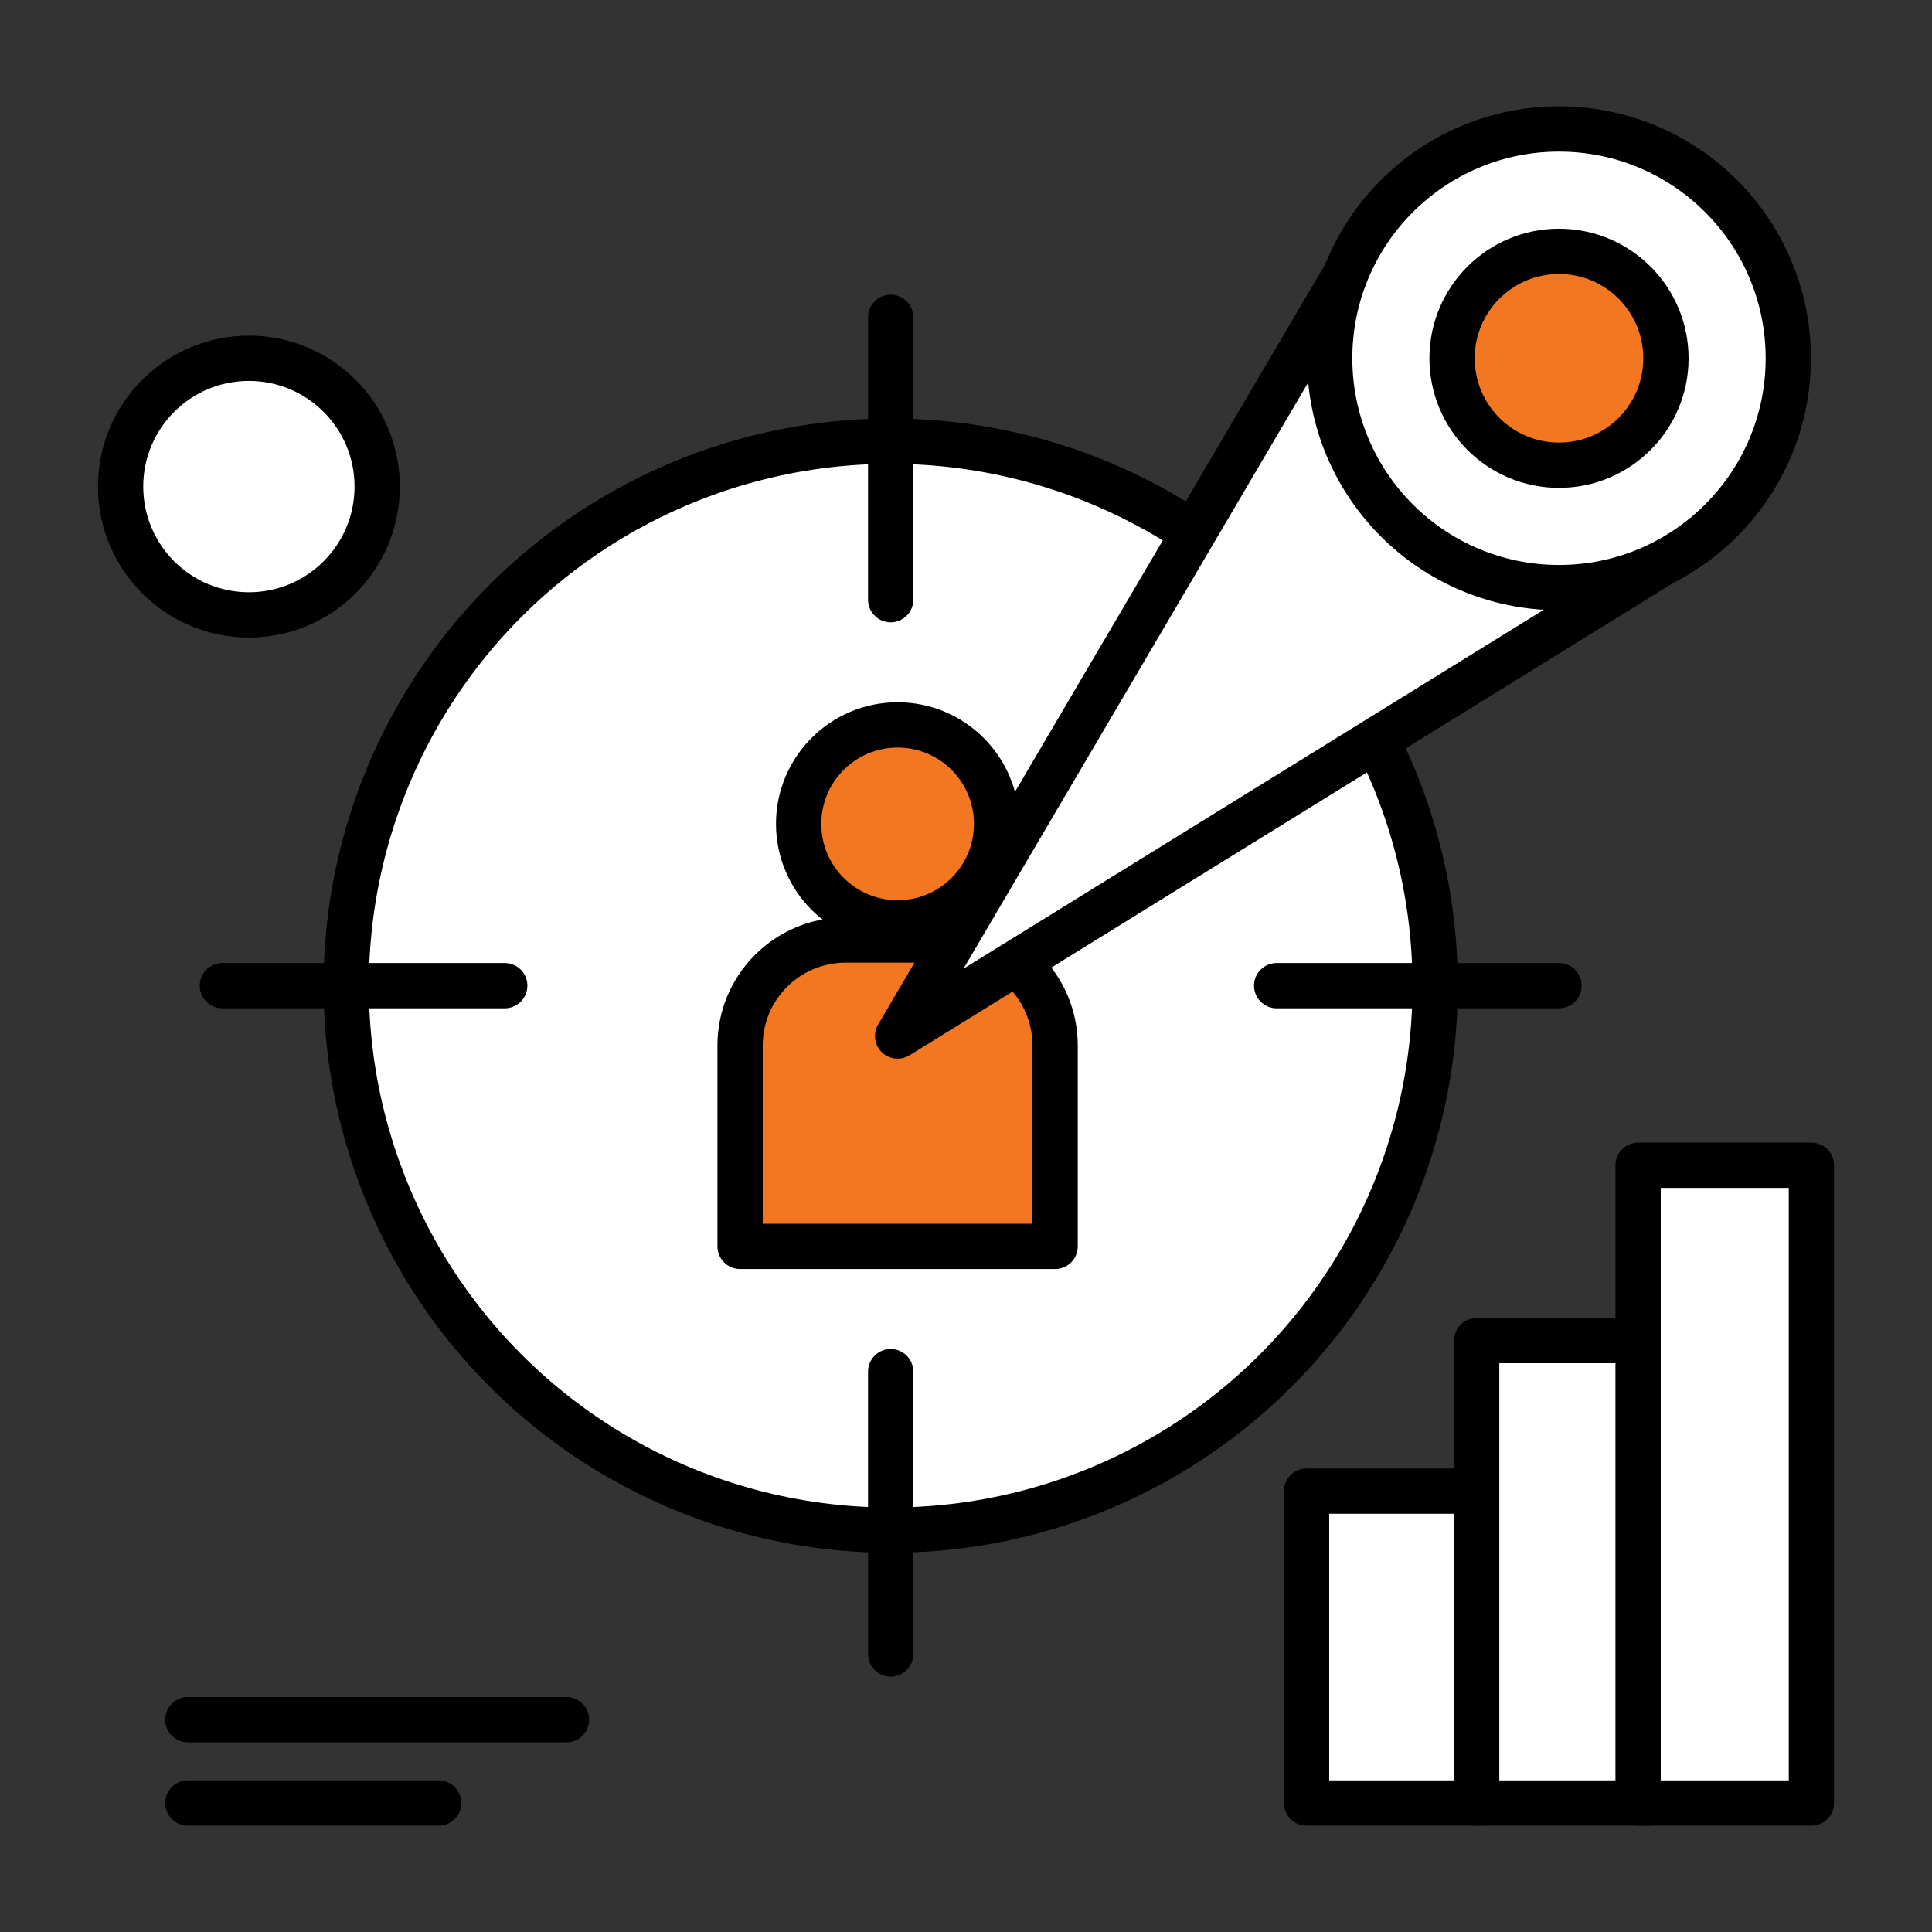
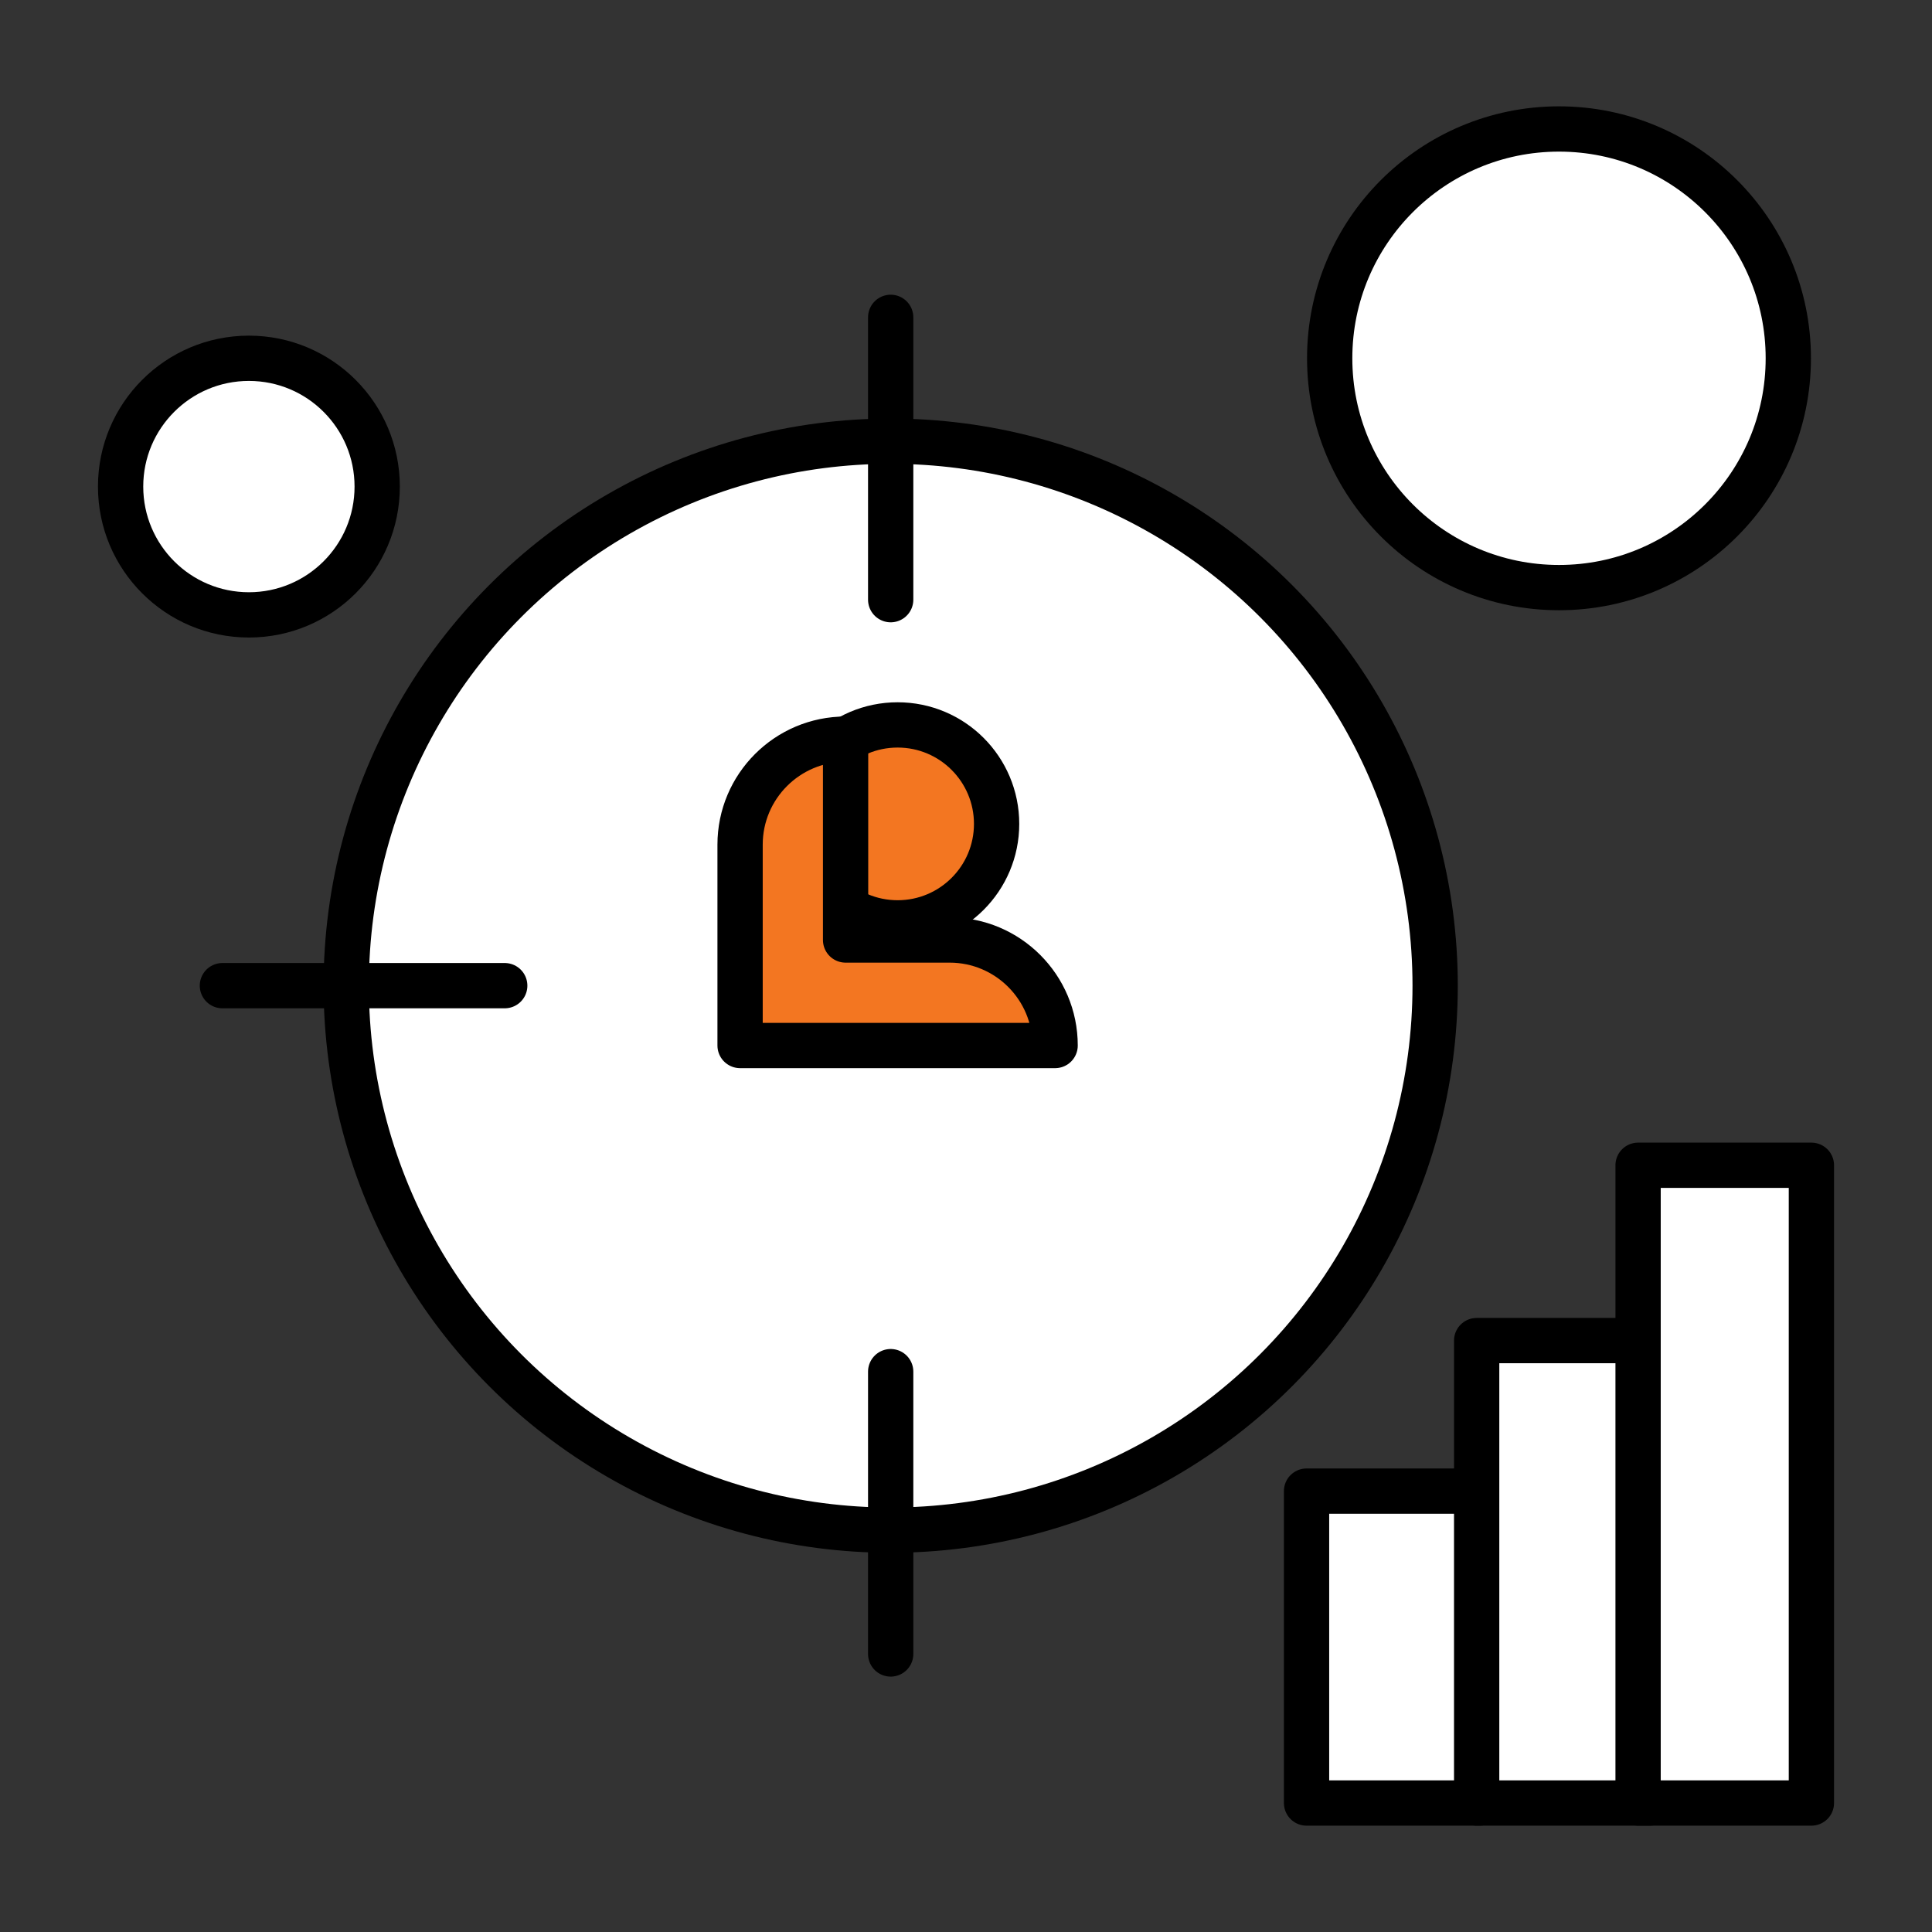
<svg xmlns="http://www.w3.org/2000/svg" id="Layer_1" data-name="Layer 1" viewBox="0 0 512 512">
  <rect x="0" y="0" width="512" height="512" fill="#333333" stroke="none" />
  <defs>
    <style>
      .cls-1 {
        fill: none;
      }

      .cls-1, .cls-2, .cls-3 {
        stroke: #000;
        stroke-linecap: round;
        stroke-linejoin: round;
        stroke-width: 12px;
      }

      .cls-2 {
        fill: #fff;
      }

      .cls-3 {
        fill: #f37621;
      }
    </style>
  </defs>
  <g>
    <circle class="cls-2" cx="236.04" cy="261.21" r="144.29" />
    <line class="cls-1" x1="236.04" y1="158.92" x2="236.04" y2="84.1" />
    <line class="cls-1" x1="58.94" y1="261.21" x2="133.76" y2="261.21" />
    <line class="cls-1" x1="236.04" y1="438.32" x2="236.04" y2="363.5" />
-     <line class="cls-1" x1="338.33" y1="261.21" x2="413.15" y2="261.21" />
    <circle class="cls-3" cx="237.88" cy="218.34" r="26.23" />
-     <path class="cls-3" d="M224.09,249.11h27.57c15.43,0,27.96,12.53,27.96,27.96v53.23h-83.49v-53.23c0-15.43,12.53-27.96,27.96-27.96Z" />
+     <path class="cls-3" d="M224.09,249.11h27.57c15.43,0,27.96,12.53,27.96,27.96h-83.49v-53.23c0-15.43,12.53-27.96,27.96-27.96Z" />
  </g>
  <g>
-     <polygon class="cls-2" points="449.28 143.81 447.95 144.63 237.88 274.56 366.18 56.38 449.28 143.81" />
    <g>
      <circle class="cls-2" cx="413.15" cy="94.95" r="60.77" />
-       <circle class="cls-3" cx="413.15" cy="94.95" r="28.34" />
    </g>
  </g>
  <g>
    <rect class="cls-2" x="346.25" y="395.16" width="45.93" height="82.66" />
    <rect class="cls-2" x="391.33" y="355.27" width="45.93" height="122.55" />
    <rect class="cls-2" x="434.11" y="308.81" width="45.93" height="169.01" />
  </g>
  <circle class="cls-2" cx="65.96" cy="128.95" r="34" />
  <g>
-     <line class="cls-1" x1="49.78" y1="455.74" x2="150.13" y2="455.74" />
-     <line class="cls-1" x1="49.78" y1="477.82" x2="116.26" y2="477.82" />
-   </g>
+     </g>
</svg>